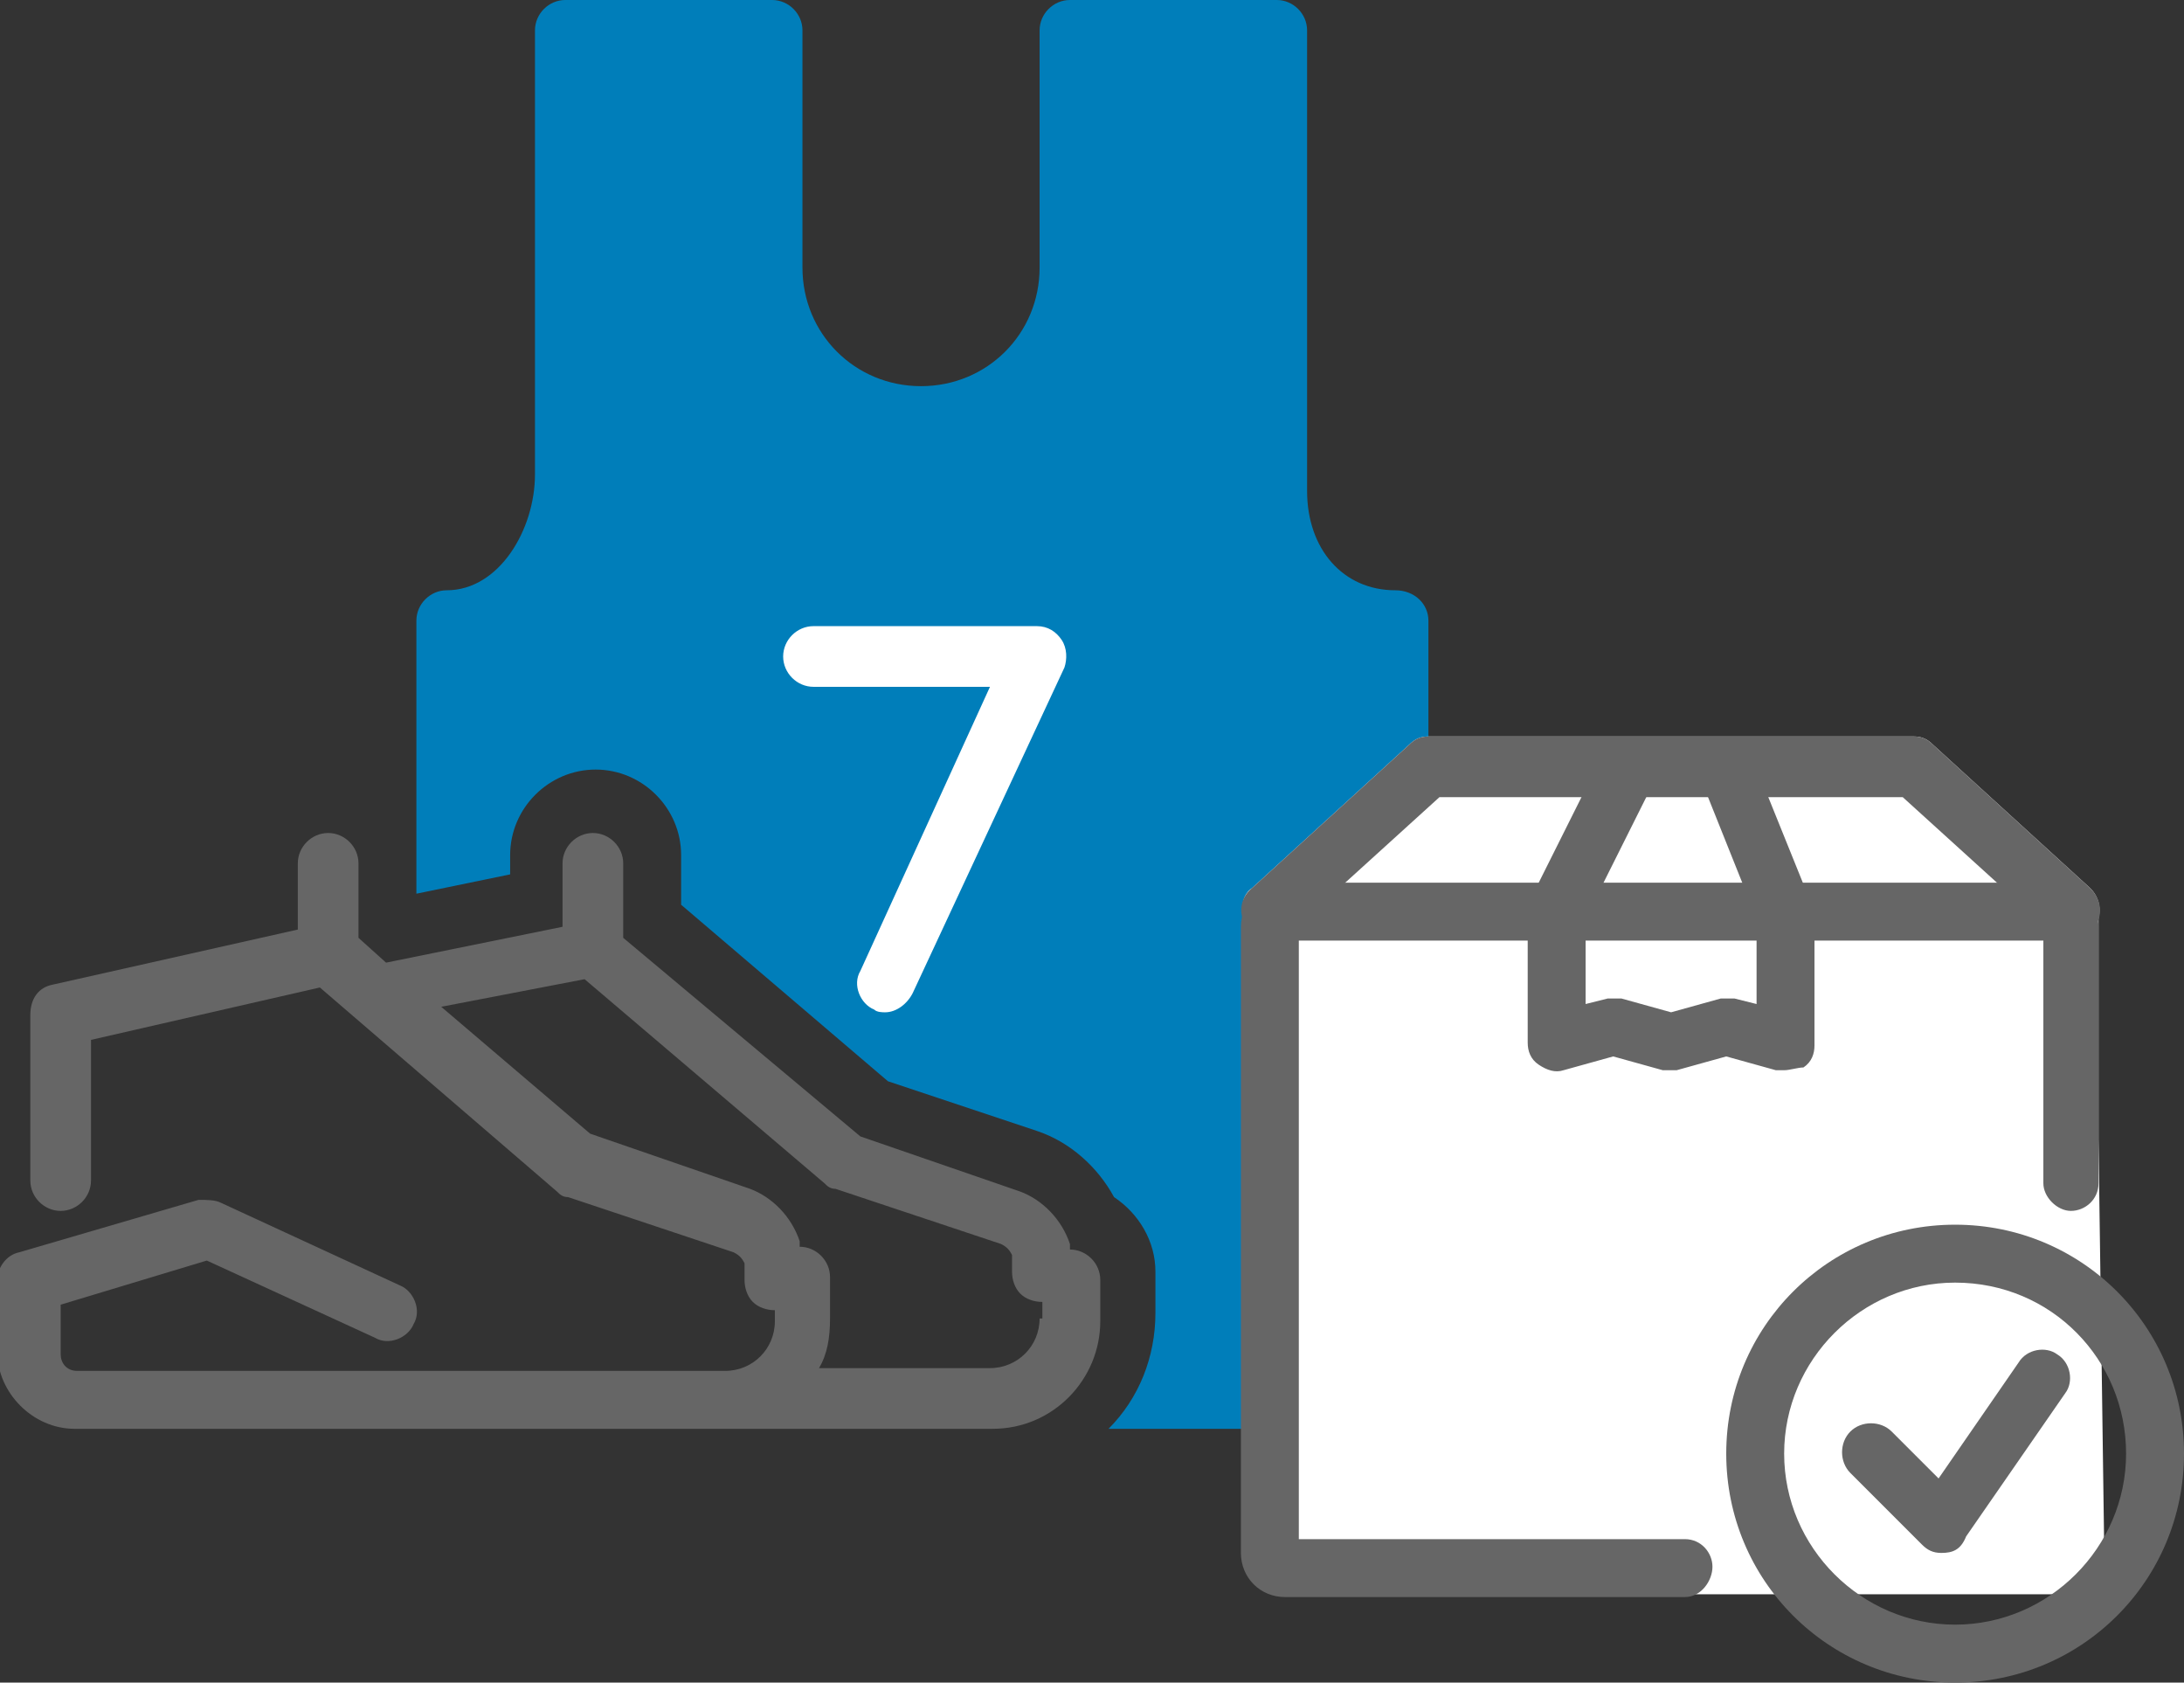
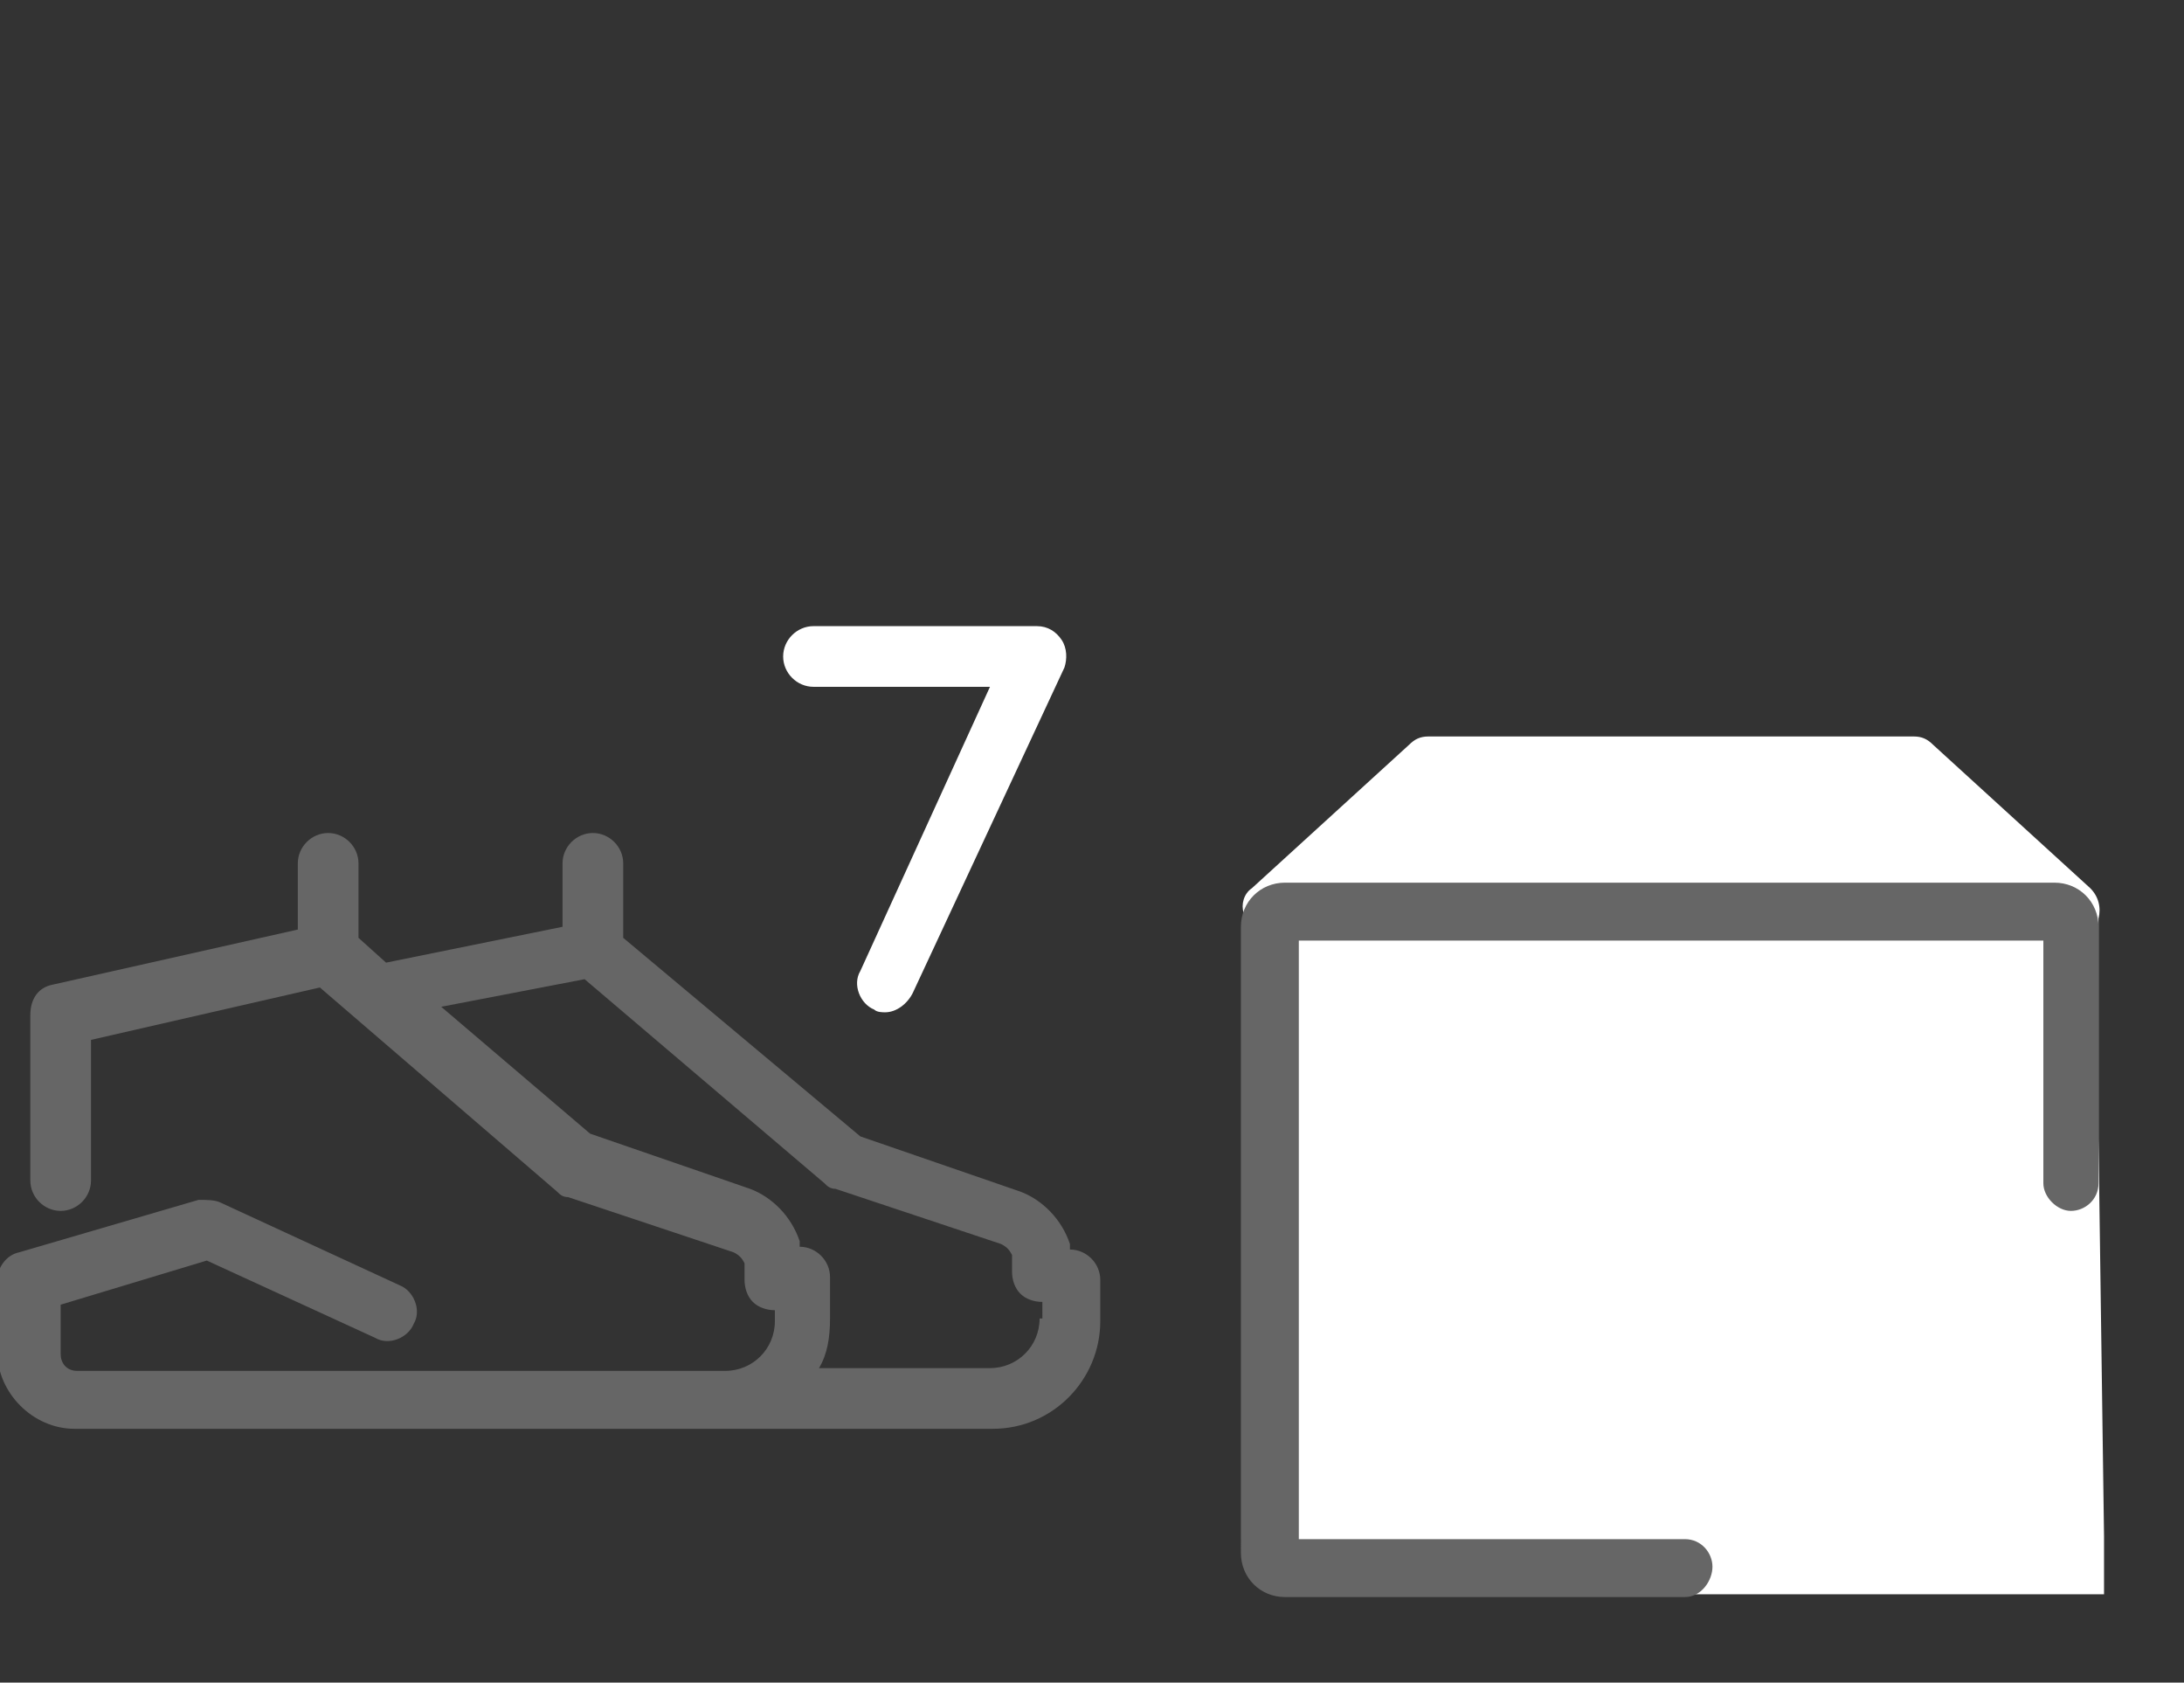
<svg xmlns="http://www.w3.org/2000/svg" version="1.1" id="Layer_1" x="0px" y="0px" viewBox="0 0 79.2 61" style="enable-background:new 0 0 79.2 61;" xml:space="preserve">
  <rect x="0" y="0" width="79.2" height="61" fill="#333333" stroke="none" />
  <style type="text/css">
	.st0{fill:#007EBA;}
	.st1{fill:#666666;}
	.st2{fill:#FFFFFF;}
</style>
  <g>
-     <path class="st0" d="M51.8,22.5v28.2c0,0.6-0.5,1.1-1.1,1.1H40.2c1.1-1.1,1.7-2.6,1.7-4.2v-1.5c0-1.1-0.6-2.1-1.5-2.7   c-0.6-1.1-1.6-2-2.8-2.4l-5.4-1.8l-7.5-6.4V31c0-1.7-1.4-3.1-3.1-3.1c-1.7,0-3.1,1.4-3.1,3.1v0.7l-3.4,0.7v-9.9   c0-0.6,0.5-1.1,1.1-1.1c1.9,0,3.2-2.2,3.2-4.2V1.1c0-0.6,0.5-1.1,1.1-1.1H28c0.6,0,1.1,0.5,1.1,1.1v8.6c0,2.4,1.9,4.3,4.3,4.3   c2.4,0,4.3-1.9,4.3-4.3V1.1c0-0.6,0.5-1.1,1.1-1.1h7.5c0.6,0,1.1,0.5,1.1,1.1v16.7c0,2.1,1.3,3.6,3.2,3.6   C51.3,21.4,51.8,21.9,51.8,22.5z" />
    <path class="st1" d="M38.8,45.3L38.8,45.3c0-0.1,0-0.1,0-0.2c-0.3-0.9-1-1.6-1.8-1.9l-5.8-2L22.6,34v-2.7c0-0.6-0.5-1.1-1.1-1.1   c-0.6,0-1.1,0.5-1.1,1.1v2.3L14,34.9l-1-0.9v-2.7c0-0.6-0.5-1.1-1.1-1.1c-0.6,0-1.1,0.5-1.1,1.1v2.4l-8.9,2   c-0.5,0.1-0.8,0.5-0.8,1.1v6c0,0.6,0.5,1.1,1.1,1.1c0.6,0,1.1-0.5,1.1-1.1v-5.1l8.3-1.9l8.6,7.4c0.1,0.1,0.2,0.2,0.4,0.2l6,2   c0.2,0.1,0.3,0.2,0.4,0.4c0,0.2,0,0.6,0,0.6c0,0.3,0.1,0.6,0.3,0.8c0.2,0.2,0.5,0.3,0.8,0.3v0.4c0,1-0.8,1.8-1.8,1.8H2.8   c-0.4,0-0.6-0.3-0.6-0.6v-1.8l5.3-1.6l6.1,2.8c0.5,0.3,1.2,0,1.4-0.5c0.3-0.5,0-1.2-0.5-1.4l-6.5-3c-0.2-0.1-0.5-0.1-0.8-0.1   l-6.5,1.9c-0.5,0.1-0.8,0.6-0.8,1v2.6c0,1.5,1.3,2.8,2.8,2.8h23.5c0.1,0,0.3,0,0.4,0c0.1,0,0.1,0,0.2,0H36c2.2,0,3.9-1.8,3.9-3.9   v-1.5C39.9,45.8,39.4,45.3,38.8,45.3z M37.7,47.8c0,1-0.8,1.8-1.8,1.8h-6.2c0.3-0.5,0.4-1.1,0.4-1.8v-1.5c0-0.6-0.5-1.1-1.1-1.1h0   c0-0.1,0-0.1,0-0.2c-0.3-0.9-1-1.6-1.8-1.9l-5.8-2l-5.4-4.6l5.2-1l8.7,7.4c0.1,0.1,0.2,0.2,0.4,0.2l6,2c0.2,0.1,0.3,0.2,0.4,0.4   c0,0.2,0,0.6,0,0.6c0,0.3,0.1,0.6,0.3,0.8c0.2,0.2,0.5,0.3,0.8,0.3V47.8z" />
    <path class="st2" d="M32.1,36.7c-0.1,0-0.3,0-0.4-0.1c-0.5-0.2-0.8-0.9-0.5-1.4l4.7-10.3h-6.4c-0.6,0-1.1-0.5-1.1-1.1   c0-0.6,0.5-1.1,1.1-1.1h8.1c0.4,0,0.7,0.2,0.9,0.5c0.2,0.3,0.2,0.7,0.1,1L33.1,36C32.9,36.4,32.5,36.7,32.1,36.7" />
    <path class="st2" d="M76.1,41.3v-7.8c0-0.1,0-0.1,0-0.2c0.1-0.4,0-0.8-0.3-1.1l-5.7-5.2c-0.2-0.2-0.4-0.3-0.7-0.3H51.8   c-0.3,0-0.5,0.1-0.7,0.3l-5.7,5.2c-0.3,0.2-0.4,0.6-0.3,0.9c0,0.1,0,0.2,0,0.3v22.8c0,0.9,0.7,1.6,1.6,1.6h8.9h5.6h13h2.1v-2.1   L76.1,41.3L76.1,41.3z" />
    <g id="shipping_order_ok_2_">
      <g id="package_2_">
        <g>
-           <path class="st1" d="M64.7,38.8c-0.1,0-0.2,0-0.3,0l-1.8-0.5l-1.8,0.5c-0.2,0-0.3,0-0.5,0l-1.8-0.5l-1.8,0.5      c-0.3,0.1-0.6,0-0.9-0.2s-0.4-0.5-0.4-0.8v-4.7c0-0.2,0-0.3,0.1-0.5l2.6-5.2c0.3-0.5,0.9-0.7,1.4-0.5c0.5,0.3,0.7,0.9,0.5,1.4      l-2.5,5v3.1l0.8-0.2c0.2,0,0.3,0,0.5,0l1.8,0.5l1.8-0.5c0.2,0,0.3,0,0.5,0l0.8,0.2v-3.1l-2-5c-0.2-0.5,0-1.1,0.6-1.3      c0.5-0.2,1.1,0,1.3,0.6l2.1,5.2c0,0.1,0.1,0.3,0.1,0.4v4.7c0,0.3-0.1,0.6-0.4,0.8C65.2,38.7,64.9,38.8,64.7,38.8z" />
-         </g>
+           </g>
        <g>
-           <path class="st1" d="M75.1,34.1c-0.2,0-0.5-0.1-0.7-0.3L69,28.9H52.2l-5.4,4.9c-0.4,0.4-1.1,0.4-1.5-0.1      c-0.4-0.4-0.4-1.1,0.1-1.5l5.7-5.2c0.2-0.2,0.4-0.3,0.7-0.3h17.6c0.3,0,0.5,0.1,0.7,0.3l5.7,5.2c0.4,0.4,0.5,1,0.1,1.5      C75.7,34,75.4,34.1,75.1,34.1z" />
-         </g>
+           </g>
        <g>
          <path class="st1" d="M61.1,57.9H46.6c-0.9,0-1.6-0.7-1.6-1.6V33.6c0-0.9,0.7-1.6,1.6-1.6h27.9c0.9,0,1.6,0.7,1.6,1.6v9.3      c0,0.6-0.5,1-1,1s-1-0.5-1-1v-8.8H47.1v21.7h14c0.6,0,1,0.5,1,1S61.7,57.9,61.1,57.9z" />
        </g>
      </g>
      <g>
        <g>
-           <path class="st1" d="M70.9,61c-4.6,0-8.3-3.7-8.3-8.3s3.7-8.3,8.3-8.3c4.6,0,8.3,3.7,8.3,8.3S75.5,61,70.9,61z M70.9,46.5      c-3.4,0-6.2,2.8-6.2,6.2s2.8,6.2,6.2,6.2s6.2-2.8,6.2-6.2S74.4,46.5,70.9,46.5z" />
-         </g>
+           </g>
        <g>
-           <path class="st1" d="M70.4,56.3c-0.3,0-0.5-0.1-0.7-0.3l-2.6-2.6c-0.4-0.4-0.4-1.1,0-1.5c0.4-0.4,1.1-0.4,1.5,0l1.7,1.7l2.9-4.2      c0.3-0.5,1-0.6,1.4-0.3c0.5,0.3,0.6,1,0.3,1.4l-3.6,5.2C71.1,56.2,70.8,56.3,70.4,56.3C70.5,56.3,70.4,56.3,70.4,56.3z" />
-         </g>
+           </g>
      </g>
    </g>
  </g>
</svg>